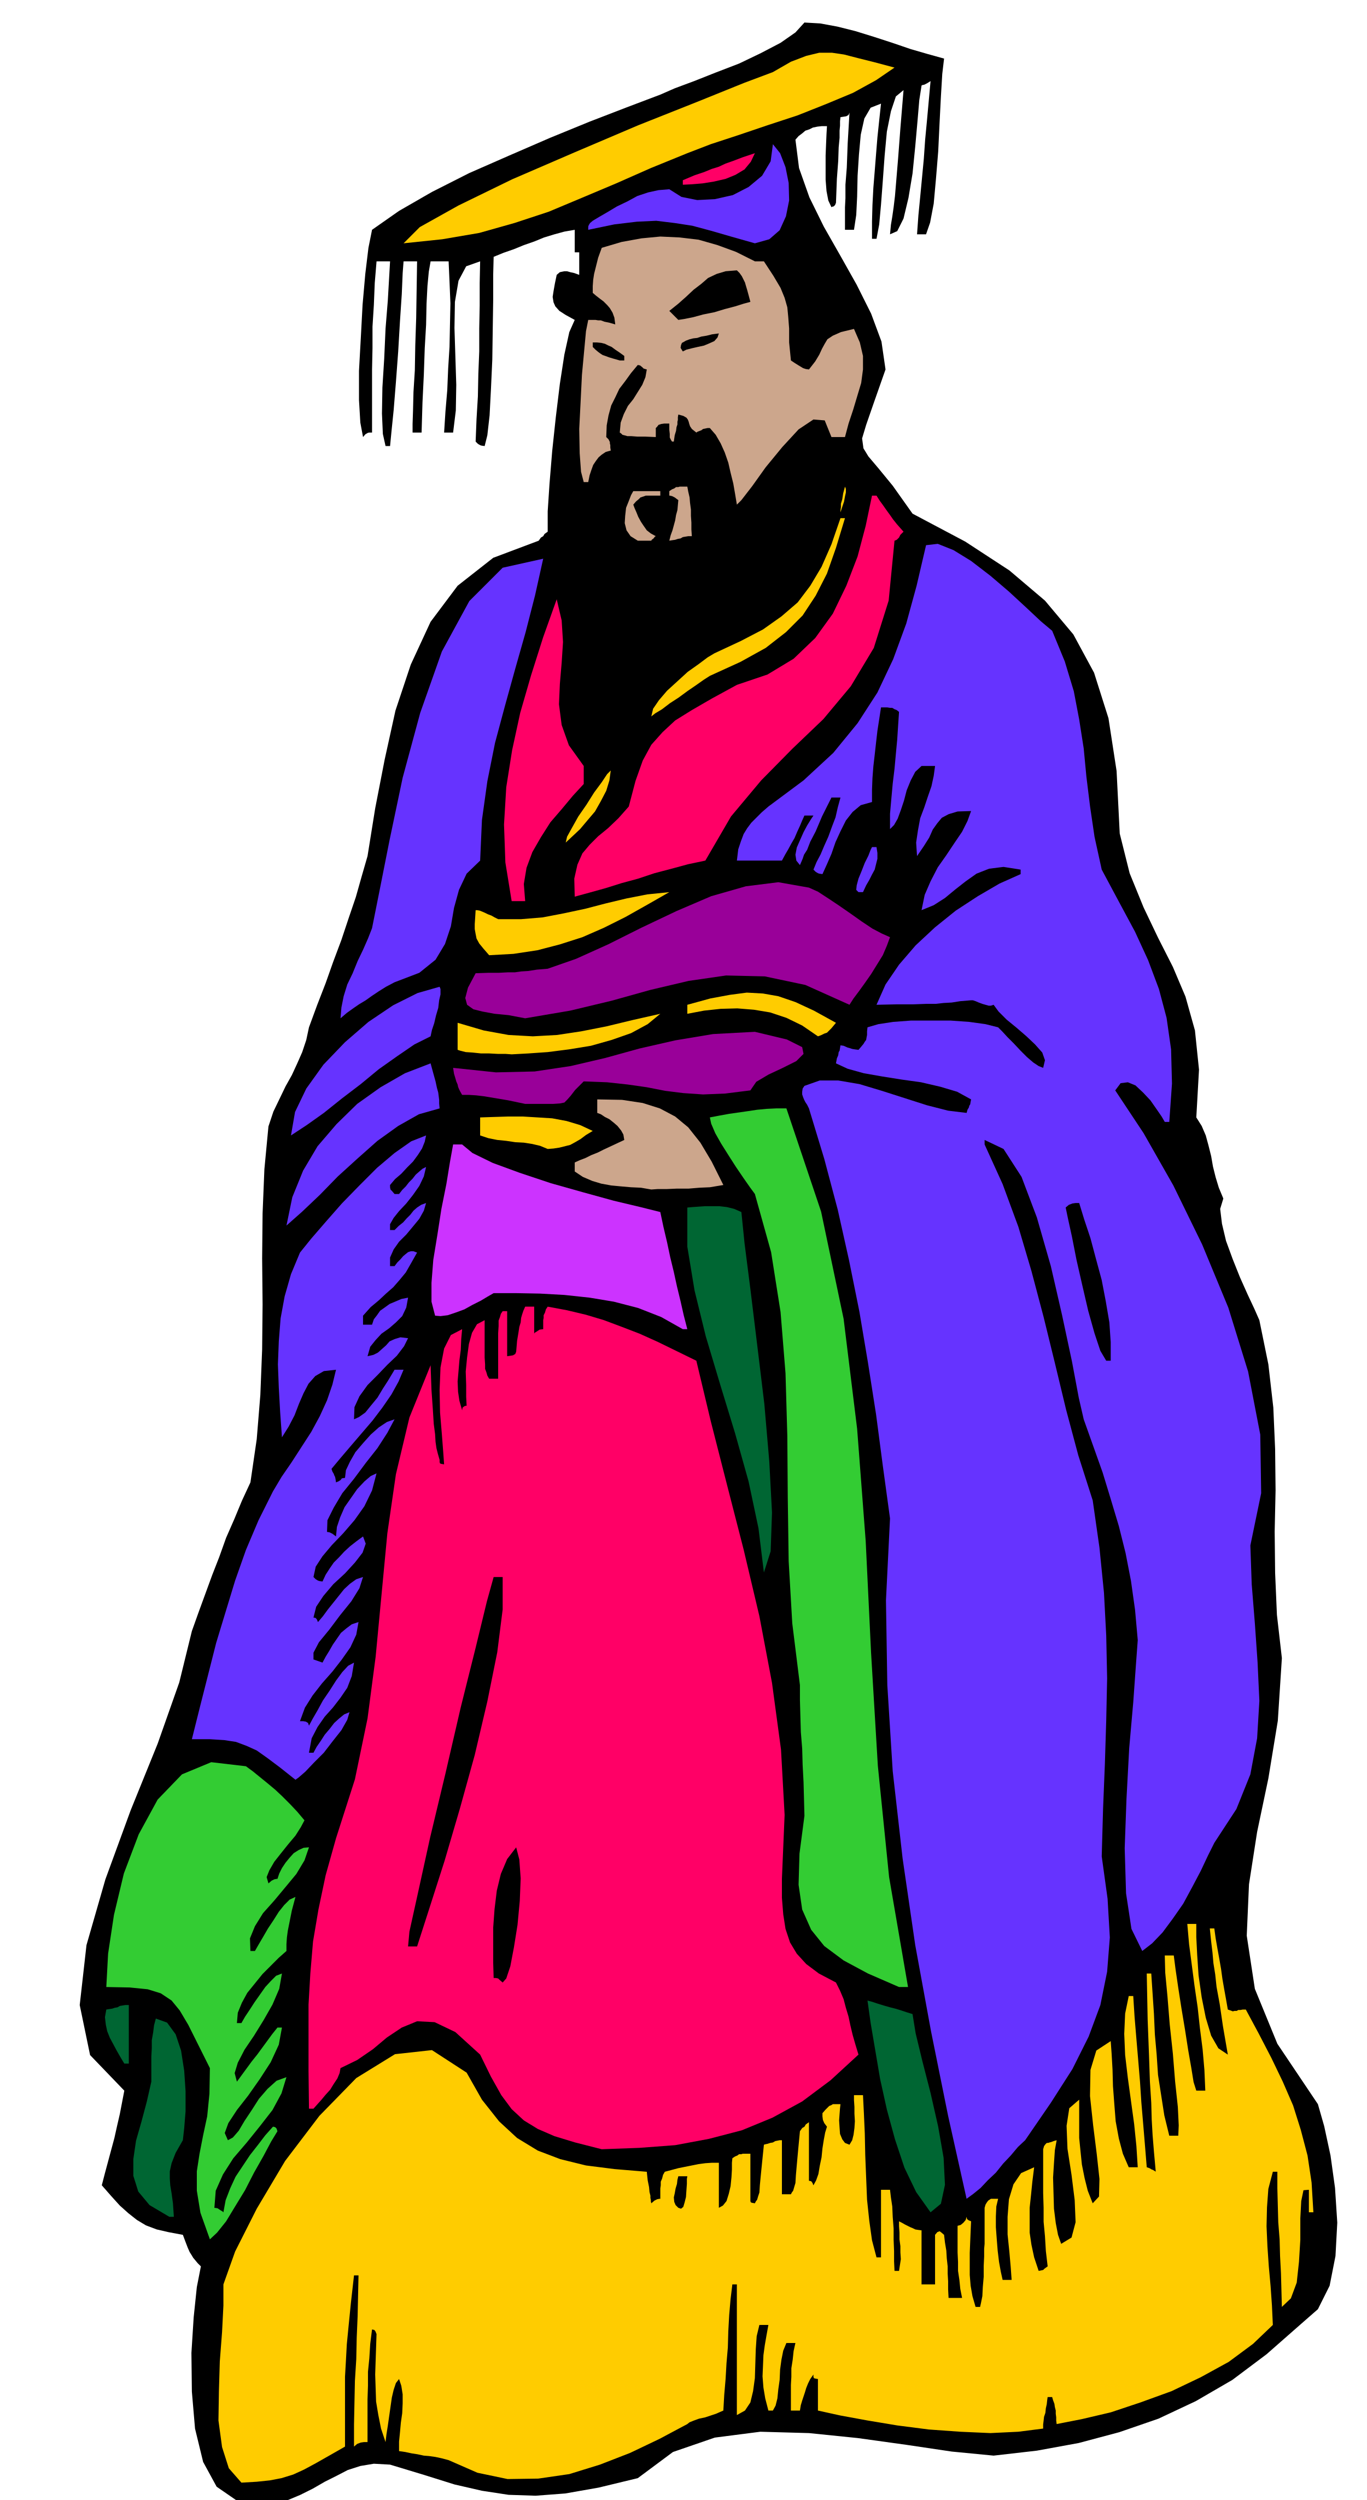
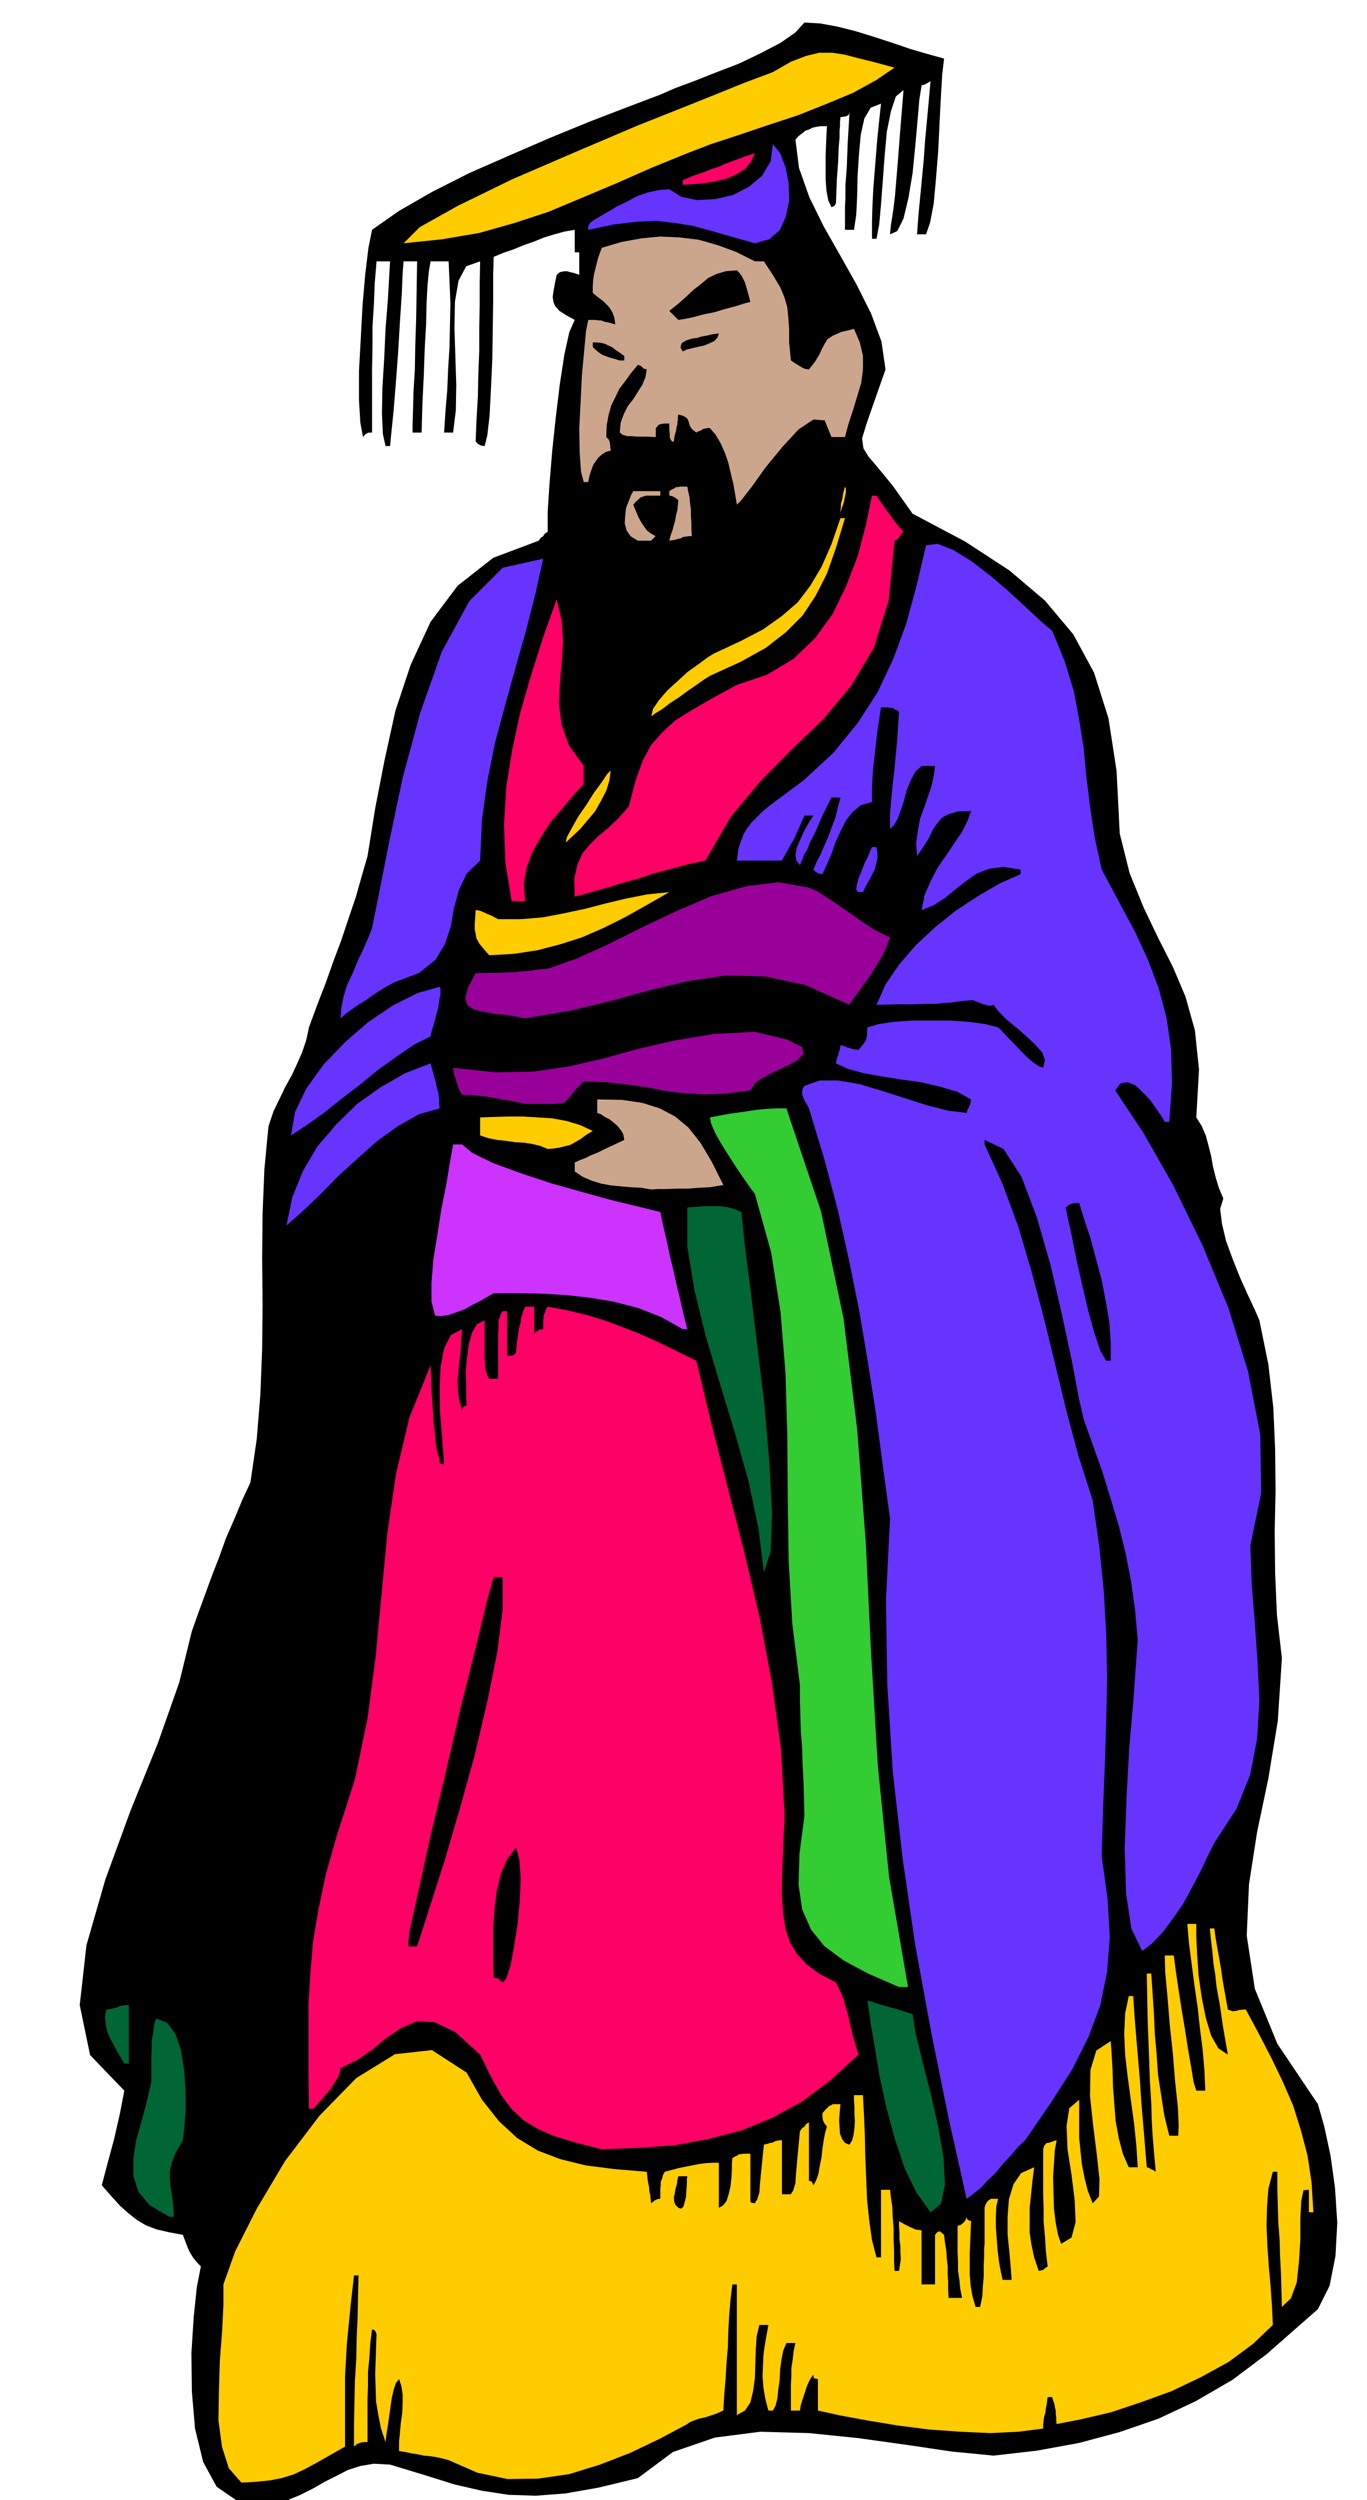
<svg xmlns="http://www.w3.org/2000/svg" fill-rule="evenodd" height="896.634" preserveAspectRatio="none" stroke-linecap="round" viewBox="0 0 3035 5549" width="490.455">
  <style>.brush1{fill:#000}.pen1{stroke:none}.brush2{fill:#fc0}.brush3{fill:#3c3}.brush4{fill:#063}.brush5{fill:#63f}.brush6{fill:#f06}.brush8{fill:#cca68c}.brush9{fill:#909}</style>
  <path class="pen1 brush1" d="m526 5550-45-31-30-55-18-74-7-82-1-86 5-79 7-67 9-46-7-7-5-6-5-6-3-5-5-8-4-9-5-13-6-16-32-6-26-6-24-9-20-12-19-15-19-17-19-21-21-24 7-27 7-26 7-26 7-26 6-27 6-26 5-26 5-26-76-79-23-111 15-133 42-146 56-153 60-148 48-136 28-114 15-42 15-41 15-41 16-41 15-42 18-41 17-41 19-41 14-96 8-98 4-101 1-100-1-102 1-100 4-98 9-95 11-33 14-29 13-27 14-25 12-26 11-25 9-27 6-28 18-49 19-49 17-48 18-48 16-48 16-47 13-46 13-45 17-106 21-108 24-109 34-102 44-95 60-80 79-62 101-38 5-7 5-3 3-5 7-5v-45l4-61 6-73 8-75 9-74 10-65 11-50 12-27-20-11-14-9-9-10-4-9-2-12 2-13 3-17 4-19 7-6 10-2h6l7 2 9 2 11 4v-50h-10v-50l-23 4-22 6-23 7-22 9-23 8-22 9-23 8-22 9-1 39v55l-1 65-1 69-3 66-3 58-5 44-6 24-7-1-3-1-5-3-5-5 2-50 3-50 1-50 2-50v-51l1-51v-50l1-48-31 11-17 32-8 47-1 58 2 63 2 63-1 57-6 49h-20l3-47 4-47 2-48 3-48 1-49 1-48-2-48-2-45h-40l-4 23-3 32-2 39-1 47-3 52-2 58-3 62-2 67h-20v-19l1-30 1-41 3-48 1-56 2-60 1-63 1-63h-30l-2 26-2 47-4 60-4 68-5 67-5 62-5 49-3 31h-10l-6-27-2-45 1-58 4-64 3-67 5-62 3-52 2-35h-30l-4 48-2 49-3 48v48l-1 47v140h-7l-3 1-5 3-5 6-6-32-3-50v-65l4-72 4-75 6-68 7-58 8-40 60-42 73-42 83-42 89-39 90-39 88-36 83-32 74-28 32-14 43-16 48-19 52-20 48-23 44-23 33-23 20-22 35 2 38 7 40 10 42 13 40 13 41 14 38 11 36 10-4 34-3 50-3 59-3 63-5 61-5 55-8 42-9 26h-20l3-42 4-41 4-42 4-42 3-43 4-42 4-44 4-44-8 5-6 3-5 1-1 1-5 32-4 47-5 56-6 60-9 54-11 46-14 28-16 7 2-21 3-18 3-21 3-25 3-36 4-48 5-66 7-85-17 14-11 33-9 45-5 54-4 55-4 53-4 44-6 32h-10v-38l1-37 2-38 3-37 3-38 3-37 4-38 4-37-23 9-14 24-8 36-4 44-3 47-1 46-2 41-5 33h-20v-50l1-20v-30l3-38 2-54 4-68-2 5-5 3-6 1-7 1-1 9v10l-1 11v16l-2 21-1 30-3 40-2 53-2 5-3 3-4 1-1 1-7-15-4-21-2-25v-54l1-25 1-23 1-17h-12l-9 1-10 2-8 4-9 3-7 6-8 6-7 8 8 63 23 65 32 65 37 65 36 64 32 64 23 62 9 62-26 74-17 49-9 30 3 22 11 18 22 26 32 39 44 62 117 62 98 64 79 67 63 75 46 85 32 101 18 117 7 139 22 88 31 76 32 67 33 65 28 66 21 75 9 87-6 106 12 19 9 21 6 22 6 24 4 23 6 24 7 23 10 24-7 23 4 33 9 38 15 41 16 40 17 38 15 32 11 25 20 98 11 96 4 92 1 92-2 91 1 92 4 93 11 96-9 139-21 128-25 119-18 116-5 114 18 118 50 122 90 134 14 49 14 65 10 72 5 77-4 74-13 66-26 52-40 35-74 65-76 57-81 47-83 39-87 30-90 24-93 17-96 11-93-9-101-15-108-15-108-11-108-3-101 13-93 32-78 58-87 21-74 13-66 5-60-2-59-9-61-14-67-21-76-23-36-2-30 5-28 9-25 13-26 13-26 15-28 14-31 13H526z" />
  <path class="pen1 brush2" d="m536 5510-28-32-15-47-8-59 1-64 2-67 5-65 3-59v-47l26-73 48-95 63-106 76-100 82-84 86-53 82-9 77 50 34 60 38 48 40 37 46 28 50 19 57 14 63 8 72 6 2 19 3 15 1 11 2 8v5l1 5v3l1 4 7-6 6-3 5-1h2v-23l1-7v-8l3-7 2-8 4-7 15-4 15-4 15-3 15-3 15-3 15-2 15-1h15v100l9-5 8-10 5-16 4-17 2-20 1-17v-15l1-10 6-4 5-2 4-3h5l3-1h17v105l1 3 3 1 6 1 2-4 3-4 2-7 3-9 1-16 2-21 3-30 4-39 3-1 5-1 6-2 6-1 5-3 5-1 5-1h5v120h20l2-4 3-4 2-7 3-10 1-17 2-23 3-33 4-42 5-7 5-3 3-5 7-5v130l5 1 3 4 1 3 1 2 6-11 5-14 3-18 4-19 2-20 3-19 3-16 4-13-6-8-3-7-1-8v-7l6-7 5-5 4-4 5-2 3-2h17l-1 9-1 13-1 14 1 16 1 14 5 12 6 8 10 4 6-10 3-12 2-15 1-15-1-17v-15l-1-15v-11h20l2 40 2 45 1 48 2 50 2 49 5 47 6 43 10 38h10v-150h20l2 17 3 20 1 23 2 26v25l1 25v23l1 21h10l2-13 2-13-1-15v-14l-2-15v-15l-1-14v-11l6 3 7 4 6 3 6 3 5 2 6 3 6 1 8 1v120h30v-110l5-6 5-2 3 2 7 6 2 17 3 18 1 17 2 18v16l1 17v18l1 19h30l-4-20-2-20-3-20v-20l-1-21v-59l7-2 6-5 5-6 2-7 1 5 4 3 3 1 2 1-1 22-1 24-1 24v49l2 24 4 23 7 24h10l2-9 3-15 1-20 2-23v-24l1-21v-17l1-11v-80l2-7 3-5 3-4 3-2 3-2h16l-4 17-1 22v24l2 27 2 25 3 25 4 22 4 18h20l-2-28-3-34-4-39v-39l3-39 10-33 17-25 29-13-4 32-3 30-3 28v55l4 27 6 28 10 30 5-1 5-1 3-3 7-5-4-34-2-33-3-32v-31l-1-33v-97l2-7 3-4 3-3h3l3-1 4-1 5-2 7-2-4 22-2 29-2 32 1 35 1 34 4 32 5 26 7 20 23-14 9-34-2-49-7-56-9-58-2-51 6-39 22-19v85l3 30 3 29 6 30 7 28 11 28 14-15 1-39-6-55-8-64-7-65 1-58 13-43 32-21 2 28 2 35 1 37 3 40 3 38 7 38 9 34 13 30h20l-3-47-5-49-7-51-7-51-6-51-2-47 2-45 8-39h10l3 47 4 48 4 47 4 48 3 46 4 47 4 48 4 49 6 2 5 3 3 1 3 2 2 1 1 1-4-44-3-37-2-35-1-37-3-47-2-59-3-79-2-102h10l3 45 3 45 2 45 4 45 3 45 7 45 7 45 11 45h20l1-23-2-41-6-56-5-62-7-65-5-62-5-53-1-38h20l4 31 6 41 7 45 8 48 7 45 7 40 5 31 6 19h20l-2-46-4-46-6-47-5-46-7-48-6-46-6-46-4-45h20v29l2 40 3 45 7 49 9 45 12 40 16 28 21 14-11-64-7-48-7-38-3-28-4-25-2-23-3-25-3-29h10l3 22 4 23 4 22 4 23 3 22 4 23 4 22 4 23 6 2 5 2 4-1h5l3-2h5l5-1h7l29 54 28 54 25 52 23 53 17 54 15 57 9 60 4 66h-10v-50l-12 1-5 24-2 38v48l-3 49-5 46-13 35-20 19-1-38-1-37-2-38-1-37-3-38-1-37-1-38v-37h-10l-10 38-3 41-1 42 2 45 3 44 4 44 3 43 2 43-44 42-54 40-62 34-65 31-69 25-66 22-64 15-56 11-1-8v-7l-1-8v-7l-2-8-1-7-3-8-2-7h-10l-1 7-1 9-2 9-1 10-3 9-1 9-1 8v9l-55 7-62 3-67-3-70-5-70-9-66-11-60-11-50-11v-70l-6-1-3-1-1-3v-5l-7 10-5 10-4 10-3 10-3 9-3 9-3 10-2 12h-20v-57l1-18v-19l3-19 2-19 4-18h-20l-7 17-4 20-3 22-1 23-3 21-2 20-4 16-6 11h-10l-7-27-4-24-2-25 1-23 1-24 3-22 4-23 4-22h-20l-6 25-2 29-1 32-1 32-4 29-6 25-12 18-18 10v-290h-10l-4 33-3 35-2 36-1 36-3 35-2 35-3 35-2 35-7 3-9 4-12 4-12 4-14 3-11 4-10 4-5 4-62 33-65 31-67 26-68 21-69 10-68 1-67-14-64-28-15-4-14-3-14-2-12-1-14-3-13-2-14-3-14-2v-21l2-20 2-22 3-21 1-22v-20l-3-19-5-15-7 9-5 15-4 17-3 21-3 21-3 21-3 19-2 17-10-30-6-30-5-30-1-30-1-30 1-30 1-30 1-30-1-2-1-3-3-4-5-1-4 32-2 32-3 30v31l-1 30v95h-8l-7 1-8 3-7 6v-49l1-49 1-48 3-48 1-48 2-47 1-46 1-45h-10l-7 62-5 50-4 41-2 37-2 35v155l-35 20-30 17-26 14-24 11-26 8-26 5-29 3-34 2z" />
-   <path class="pen1 brush3" d="m466 4970-21-59-8-49v-43l6-39 8-41 9-42 5-50 1-57-27-54-21-42-19-32-18-22-24-16-29-9-40-4-52-1 4-74 13-86 22-92 33-87 42-77 54-56 65-27 77 9 15 11 16 13 16 13 18 15 16 15 17 17 16 17 16 19-8 15-12 19-16 19-16 20-15 19-11 19-6 15 4 14 7-6 6-3 5-1h2l4-12 6-12 8-12 9-11 9-10 11-7 11-5 12-1-10 29-18 30-24 29-25 30-25 28-18 29-11 27 1 28h10l8-14 10-17 11-19 12-18 12-19 12-15 12-12 13-6-4 15-4 15-3 15-3 15-3 15-2 15-1 15v15l-17 15-18 18-18 18-17 21-17 21-12 22-9 22-2 23h10l8-14 10-15 11-17 12-17 12-17 12-13 12-12 13-5-6 34-15 35-20 35-21 34-21 31-15 29-7 23 5 19 11-15 11-15 11-15 12-15 11-15 11-15 11-15 12-15h10l-7 38-18 39-24 37-26 37-25 32-19 29-8 22 7 16 11-6 13-15 13-22 16-24 16-25 19-22 20-18 22-8-11 36-20 37-28 36-29 36-30 35-23 36-16 36-3 38 7 1 6 4 5 3 2 2 5-27 10-26 12-26 16-24 16-24 18-23 16-21 17-19h1l4 1 3 3 2 6-14 23-17 32-21 37-20 39-22 36-20 33-20 25-16 15z" />
  <path class="pen1 brush4" d="m376 4920-44-26-25-30-11-35v-37l6-41 12-42 12-45 10-44v-56l1-18v-18l3-17 2-16 4-15 25 9 19 26 12 36 7 45 3 45v45l-3 37-3 27-16 28-9 23-4 18v16l1 15 3 18 3 22 2 30h-10zm1690-10-32-45-26-54-21-63-18-66-15-68-11-65-10-59-7-50 11 3 12 4 13 4 14 4 12 3 13 4 12 4 13 4 7 43 15 62 18 70 17 75 12 69 3 60-9 42-23 19z" />
  <path class="pen1 brush1" d="m1506 4900-6-6-3-7-1-10 2-9 2-11 3-10 1-9 2-8h20l-1 6v11l-1 14-1 15-3 12-3 10-5 4-6-2z" />
  <path class="pen1 brush5" d="m2146 4880-41-184-38-188-35-191-28-192-22-194-12-191-3-188 9-182-16-117-15-114-18-115-19-113-23-114-25-112-30-113-34-112-4-8-4-6-3-6-2-5-2-6v-6l1-7 4-6 34-12h41l47 8 50 15 50 16 50 16 47 12 41 5 2-7 3-5 1-4 2-3 1-6 1-5-31-17-37-11-43-10-43-6-44-7-40-7-36-10-26-12 2-11 3-7 1-7 2-3 1-6 1-6 7 1 9 4 4 1 6 2 6 1 8 1 6-7 5-6 3-5 3-4 1-6 1-5v-8l1-9 24-7 33-5 40-3h87l42 3 36 5 28 7 9 9 12 13 14 14 15 16 14 14 14 12 12 8 10 4 4-17-6-17-16-18-19-18-22-19-22-18-18-18-11-15-6 2h-5l-7-2-7-2-8-3-7-3-6-2h-4l-24 2-19 3-18 1-18 2h-22l-27 1h-36l-46 1 20-45 30-44 37-43 43-40 46-37 49-32 48-28 47-21v-10l-38-6-32 4-28 11-24 17-23 18-23 19-25 16-27 11 7-34 13-30 16-31 19-27 18-27 17-25 12-24 8-22-30 1-20 6-15 8-10 12-10 14-8 18-12 19-15 22-2-30 4-27 5-27 9-24 8-24 8-23 5-23 3-22h-30l-14 13-10 19-9 22-6 23-7 21-7 19-8 14-9 9v-34l3-34 3-33 4-33 3-33 3-32 2-31 2-30-5-4-5-2-5-3h-5l-6-1h-14l-4 26-4 26-3 26-3 27-3 26-2 26-1 26v27l-25 7-18 15-15 19-12 24-11 24-9 26-10 23-10 22-7-1-3-1-5-3-5-5 7-17 9-17 8-19 9-20 8-22 8-21 5-22 6-22h-20l-21 42-14 33-12 23-7 18-7 11-3 9-3 7-3 7-8-10-2-13 3-16 7-16 8-18 8-15 8-13 6-9h-20l-5 11-5 12-6 13-6 14-7 12-7 13-7 12-7 13h-100l3-25 6-18 6-16 8-13 9-12 11-11 12-12 15-13 78-58 66-61 54-66 44-68 35-74 29-79 23-84 21-90 26-3 35 14 39 24 43 33 41 35 39 36 32 30 25 21 28 68 20 66 12 63 10 64 6 63 8 65 10 68 16 73 38 71 36 67 29 63 24 64 17 64 10 70 2 76-6 85h-10l-7-12-11-16-14-20-16-17-17-16-17-7-16 2-12 16 63 95 66 116 64 131 58 140 44 142 27 140 2 130-24 116 3 86 7 87 6 86 4 86-5 83-15 80-31 77-49 75-14 28-16 34-19 36-20 37-23 33-23 31-23 24-22 17-24-49-12-79-3-100 4-110 6-112 9-102 6-84 4-54-6-67-9-64-12-62-15-60-18-60-18-59-21-59-21-59-11-48-15-80-22-103-25-109-31-108-34-90-40-62-42-20v10l40 88 35 95 29 98 27 102 25 102 25 104 27 101 32 100 15 105 10 100 5 95 2 95-2 93-3 97-4 99-3 106 13 94 5 86-6 76-15 74-26 70-36 72-48 75-57 83-16 15-16 19-17 18-16 20-18 17-16 17-16 13-15 11z" />
  <path class="pen1 brush6" d="m1336 4770-59-15-46-14-37-16-31-19-27-25-23-31-23-41-24-49-55-50-46-22-39-2-34 14-33 22-31 26-35 24-37 18-2 11-5 12-8 12-8 13-10 11-10 12-9 10-8 9h-10l-1-83v-148l4-69 6-71 12-71 16-76 23-82 42-131 28-135 18-137 13-137 13-137 19-131 30-126 47-116 2 55 3 43 2 32 3 23 1 17 2 14 3 12 4 14v5l1 3 3 1 6 1-2-28-3-39-4-48-1-50 2-50 8-42 15-30 25-13-2 22-1 24-3 23-2 24-2 23 1 23 3 20 6 21 1-6 4-3 3-1h2l-1-20v-26l-1-30 3-31 4-30 7-25 11-19 17-9v83l1 15v10l3 8 2 7 4 7h20v-101l1-16v-12l3-8 2-7 4-6h10v100l7-1 6-1 5-3 2-5 2-24 3-18 2-13 3-10 1-10 2-7 3-9 4-9h20v60l1-2 5-3 6-4 8-1v-20l1-5v-6l3-6 2-7 4-6 43 8 42 10 40 12 40 15 39 15 40 18 41 20 45 22 32 134 36 141 37 144 35 148 28 148 20 148 8 145-6 142v42l3 37 5 32 10 30 15 25 21 23 28 21 38 20 9 18 8 19 5 19 6 20 4 19 5 21 6 21 7 23-62 57-63 47-66 36-68 28-73 19-75 14-80 6-83 3z" />
  <path class="pen1 brush4" d="m276 4580-9-15-8-14-8-15-7-13-6-15-3-14-2-17 3-17 6-1 7-1 6-2 6-1 5-3 6-1 6-1h8v130h-10z" />
  <path class="pen1 brush3" d="m1996 4410-69-30-54-29-43-32-29-36-20-45-8-55 2-69 11-84-1-38-1-37-2-38-1-36-3-37-1-35-1-36v-33l-17-137-8-138-2-140-1-138-4-139-11-136-21-133-36-129-11-15-14-20-17-25-16-25-17-27-13-23-9-21-3-14 21-4 22-4 21-3 21-3 20-3 21-2 21-1h23l77 229 50 238 30 244 19 249 12 249 15 250 25 247 42 244h-20z" />
  <path class="pen1 brush1" d="m1116 4400-7-6-3-3-5-1h-5l-1-34v-78l3-41 5-41 9-37 14-33 20-26 7 27 3 42-2 50-5 53-8 50-8 42-9 27-8 9zm-210-80 3-33 19-86 27-123 34-142 34-147 33-132 25-103 15-54h20v72l-12 95-22 109-28 119-33 119-34 116-33 103-28 87h-20z" />
-   <path class="pen1 brush5" d="m656 3950-34-27-28-21-24-17-22-10-24-9-26-4-32-2h-40l18-72 18-71 18-71 21-69 21-69 24-68 28-66 32-64 19-32 22-32 22-34 22-34 19-35 16-35 12-35 8-33-27 3-19 11-15 17-11 21-10 23-10 26-13 25-15 24-4-56-3-54-2-52 2-51 4-51 9-49 14-49 20-48 25-31 32-37 36-41 39-40 39-39 39-33 37-26 33-13-3 14-6 15-9 14-11 15-13 13-13 14-14 12-11 13v5l1 5 3 3 6 7h10l7-9 8-8 7-9 8-8 7-9 8-7 7-6 8-4-5 21-10 21-14 20-15 19-16 17-12 15-8 14v13h10l9-9 10-8 8-9 8-8 7-9 8-7 9-6 11-4-5 17-10 18-14 17-15 18-16 16-12 17-8 18v19h10l6-8 7-7 6-7 6-5 5-4 6-2h6l8 3-13 23-12 21-14 17-14 16-16 14-16 15-18 15-17 19v20h20l4-12 7-9 7-10 10-7 11-8 12-5 14-6 15-3-4 22-9 19-14 14-15 13-17 12-13 14-12 15-6 21 13-3 10-5 9-8 9-8 8-9 11-5 13-4 17 2-9 18-16 21-21 20-22 23-22 22-18 25-11 24-1 27 11-5 14-10 13-16 14-17 12-20 11-17 9-15 6-10h20l-11 26-16 29-20 29-22 29-24 28-24 28-23 27-20 24 2 6 3 5 1 3 2 4 1 5 1 7 5-2 5-3 3-4 7-1 2-17 9-19 12-21 17-20 17-19 18-16 18-12 17-6-16 30-22 34-26 33-26 35-26 32-19 32-14 28-1 26h1l5 1 6 3 8 6 2-21 7-21 10-23 14-20 14-20 16-17 14-12 13-6-10 38-17 35-22 31-25 29-25 26-21 25-15 23-5 23 5 5 5 3 3 1 7 1 7-15 9-14 9-13 12-12 11-12 13-12 14-11 15-11 6 16-7 20-17 22-22 24-26 24-22 26-16 24-6 24 5 1 3 4 1 3 1 2 11-13 11-15 12-15 12-15 12-15 13-12 14-10 15-5-8 25-18 29-25 31-24 32-23 28-12 23v15l20 7 7-13 8-13 8-14 9-13 9-13 12-10 12-9 15-5-5 28-13 28-19 27-21 27-23 26-21 27-17 27-11 30h7l6 1 5 3 2 6 8-15 11-19 12-22 15-22 14-22 14-19 13-14 13-7-5 30-10 26-15 22-17 22-18 20-16 23-13 25-6 32h10l7-13 9-13 9-14 11-13 10-13 11-10 11-9 12-5-5 17-13 23-19 24-20 26-22 22-19 20-15 13-7 5z" />
  <path class="pen1 brush4" d="m1696 3490-12-98-22-104-30-107-33-108-32-107-25-102-16-97v-87l11-1 14-1 15-1h31l17 2 16 4 16 7 7 69 13 102 15 123 16 132 11 128 6 113-3 86-15 47z" />
  <path class="pen1 brush1" d="m2456 3020-13-22-13-39-14-50-13-56-13-57-10-51-9-41-5-24 7-6 8-3 7-1h8l11 36 14 42 12 45 13 48 9 47 8 47 3 44v41h-10z" />
  <path class="pen1" style="fill:#c3f" d="m1516 2950-48-27-51-20-54-14-54-9-56-6-54-3-53-1h-50l-14 8-15 9-18 9-18 10-19 7-18 6-16 2-12-1-8-31v-42l4-51 9-55 9-58 11-55 8-49 7-39h20l23 19 45 22 60 22 69 23 71 20 69 19 59 14 44 11 7 33 8 34 7 33 8 33 7 32 8 33 7 31 8 31h-10z" />
  <path class="pen1 brush5" d="m636 2720 13-63 24-59 32-54 42-49 46-45 52-37 54-31 57-22 6 22 5 18 3 14 3 11 1 8 1 8v8l1 11-46 13-46 26-46 33-44 39-44 40-40 41-39 37-35 31z" />
  <path class="pen1 brush8" d="m1446 2640-23-4-22-1-23-2-21-2-22-4-20-6-21-9-18-12v-20l11-5 13-5 12-6 15-6 14-7 15-7 15-7 15-7-2-12-5-9-8-10-8-7-10-8-10-5-9-6-8-3v-30l55 1 46 7 38 12 34 18 29 24 27 34 25 42 26 52-12 2-18 3-23 1-24 2h-26l-23 1h-20l-14 1z" />
  <path class="pen1 brush2" d="m1216 2550-17-7-17-4-19-3-19-1-20-3-20-2-20-4-18-6v-40l30-1 32-1h33l33 2 32 2 32 6 30 9 28 13-15 9-12 9-12 7-11 6-12 3-12 3-13 2-13 1z" />
  <path class="pen1 brush5" d="m646 2520 9-52 25-52 38-53 48-50 52-45 55-37 54-27 49-14 2 5v12l-3 13-2 17-5 17-4 17-5 15-3 14-36 18-38 26-41 29-40 33-42 32-40 32-38 27-35 23z" />
  <path class="pen1 brush9" d="m1166 2450-19-4-19-4-18-3-18-3-18-3-17-2-16-1h-15l-4-7-3-6-2-5-1-5-3-7-2-7-3-10-2-13 95 10 86-2 80-12 77-18 76-21 79-18 84-14 93-5 71 17 34 17 3 15-16 16-30 15-32 15-27 16-13 19-56 7-49 2-44-3-40-5-41-8-42-6-46-5-52-2-19 19-10 13-8 9-6 6-10 2-15 1h-62z" />
-   <path class="pen1 brush2" d="m1136 2340-14-1h-17l-19-1h-18l-19-2-15-1-12-3-6-2v-60l58 17 55 10 54 3 54-3 53-8 56-11 58-14 62-14-28 23-37 20-43 15-46 13-49 8-47 6-43 3-37 2zm680-40-35-24-35-17-36-12-36-6-37-3-37 1-37 4-37 7v-20l51-14 43-8 38-5 36 2 34 6 38 13 41 19 49 27-5 6-5 6-5 5-5 5-6 2-6 3-5 2-3 1z" />
  <path class="pen1 brush9" d="m1166 2260-37-7-31-3-27-5-20-5-14-10-4-15 6-23 17-32 29-1h23l19-1h16l14-2 16-1 19-3 24-2 63-22 71-32 74-37 78-37 77-33 77-22 72-9 68 12 20 9 23 15 24 16 26 18 24 17 24 16 21 11 18 8-7 19-9 21-13 21-13 21-14 20-13 18-12 16-9 14-98-44-90-19-86-2-83 12-85 20-86 24-92 22-100 17z" />
  <path class="pen1 brush5" d="m756 2260 2-24 5-25 8-26 12-25 11-27 12-25 11-25 9-23 16-80 23-116 29-138 39-144 48-136 61-112 74-74 90-20-18 81-21 82-23 81-23 83-22 82-17 85-12 86-4 90-30 29-17 36-11 40-7 41-13 39-21 35-36 29-55 21-19 10-16 10-15 10-14 10-15 9-13 9-14 10-14 12z" />
  <path class="pen1 brush2" d="m1086 2120-13-15-9-11-6-11-2-10-2-11v-11l1-15 1-16h3l6 1 5 2 7 3 6 3 8 3 7 4 8 4h51l48-4 47-9 47-10 46-12 46-11 46-9 49-5-49 28-48 27-48 24-48 21-50 16-50 13-53 8-54 3z" />
  <path class="pen1 brush6" d="m1136 2000-14-86-3-84 5-83 13-82 18-83 24-83 27-85 30-84 11 47 3 48-3 46-4 47-2 45 6 46 16 45 33 46v40l-24 26-25 30-25 29-21 33-19 33-13 35-6 36 3 38h-30zm140-10-1-40 7-31 11-25 16-19 19-19 22-18 23-22 23-26 15-57 16-45 19-35 25-28 28-26 37-23 45-26 55-30 68-23 58-35 48-46 39-54 30-62 25-65 18-68 14-67h10l7 11 8 11 7 10 8 11 7 10 8 10 7 8 8 9-7 7-3 6-5 5-5 2-13 133-33 105-51 85-61 73-69 66-69 70-67 80-57 98-38 8-37 10-38 10-36 12-37 10-35 11-36 10-33 9z" />
  <path class="pen1 brush5" d="m1906 1980-5-5 1-10 4-15 7-17 7-18 8-16 5-13 3-6h10l2 13v13l-3 12-3 12-6 11-6 12-7 12-7 15h-10z" />
  <path class="pen1 brush2" d="m1256 1870 3-13 11-20 14-25 18-26 17-27 17-23 12-18 8-8-3 22-7 23-12 23-13 23-17 20-16 19-17 16-15 14zm190-280 4-17 13-19 18-21 23-21 23-21 24-17 20-15 15-9 58-27 50-26 41-29 36-31 28-37 25-42 22-50 20-58h10l-20 66-20 57-25 49-29 44-37 37-45 35-56 31-68 31-14 9-17 12-19 13-19 14-20 13-17 13-15 9-9 7z" />
  <path class="pen1 brush8" d="m1416 1200-16-10-9-13-4-16 1-16 2-18 6-15 5-13 5-9h60v10h-32l-6 2-6 2-4 4-6 5-6 7 3 8 4 9 4 10 6 11 6 9 7 10 9 7 11 6-2 1-3 4-4 3-1 2h-30zm70 0 3-12 4-11 3-11 3-11 2-12 3-11 1-11 1-11-8-6-6-3-5-1h-1v-10l6-4 5-2 4-3h5l3-1h17l2 11 3 13 1 12 2 15v14l1 15v15l1 15h-8l-6 1-6 1-5 3-6 1-6 2-7 1-6 1z" />
  <path class="pen1 brush2" d="M1866 1140v-7l1-8v-7l3-10 2-13 4-15 2 5v8l-2 9-2 11-3 9-3 9-2 6v3z" />
  <path class="pen1 brush8" d="m1636 1120-4-24-4-23-6-24-5-22-8-23-9-20-11-19-13-15h-5l-5 1-5 1-4 3-8 3-3 2-10-8-4-6-2-6-1-4-2-5-3-4-7-4-11-3-1 6v6l-1 4v6l-2 6-1 8-3 10-2 14h-4l-2-3-3-6v-8l-1-9v-14h-11l-7 1-6 2-3 4-3 3v20l-24-1h-17l-13-1h-9l-7-2-4-1-3-3-3-2 2-22 7-19 9-18 12-15 10-16 10-16 7-17 3-17-7-2-3-3-5-4-5-1-15 18-13 18-13 17-9 19-9 18-6 22-4 22-1 26 5 5 3 6v3l1 4v5l1 7-11 3-9 6-7 6-6 8-6 9-4 11-4 12-3 15h-10l-6-23-3-41-1-54 3-59 3-61 5-54 4-43 5-25h16l6 1h6l8 3 10 2 14 4-2-15-4-11-6-10-6-7-8-8-8-6-9-7-7-6v-15l1-14 2-13 3-12 3-12 3-12 4-11 4-11 44-13 44-8 42-4 43 2 42 5 42 12 41 15 42 21h20l21 32 16 27 9 22 6 21 2 21 2 26v31l4 40 9 6 8 5 5 3 5 3 6 2 7 1 14-18 9-15 6-13 6-11 6-10 12-8 18-8 29-7 13 30 7 30v30l-4 30-9 30-9 30-10 30-8 30h-30l-15-37-25-2-33 22-36 39-37 45-30 42-24 31-10 10z" />
  <path class="pen1 brush1" d="m1376 800-14-4-10-3-8-3-6-2-6-4-4-3-6-5-6-6v-10h9l10 1 8 2 8 4 7 3 8 6 9 6 11 8v10h-10zm140-20-5-8 1-6 2-5 2-1 7-4 8-3 8-2 9-1 9-3 12-2 12-3 15-2-3 9-7 8-11 5-12 5-14 3-13 3-12 3-8 4zm-10-70-2-2-5-5-6-6-7-7 20-16 18-16 16-15 17-13 15-13 19-9 20-6 25-2 6 6 5 7 3 6 4 8 2 7 3 10 3 11 4 15-15 4-19 6-23 6-23 7-25 5-22 6-20 4-13 2z" />
  <path class="pen1 brush5" d="m1676 540-53-15-45-13-41-11-39-6-41-5-43 2-50 6-58 12v-7l1-3 3-5 6-5 15-9 19-11 20-12 23-11 22-12 24-8 23-5 24-2 27 17 35 7 39-2 40-9 35-18 30-25 19-32 5-38 16 20 12 31 7 35 1 39-7 35-14 31-23 20-32 9z" />
  <path class="pen1 brush2" d="m896 540 36-36 86-48 119-58 139-60 141-60 131-52 104-42 64-24 40-23 34-13 29-7h28l27 4 31 8 36 9 45 12-41 28-51 28-60 25-63 25-67 22-65 22-61 20-52 20-81 33-77 34-76 32-74 31-76 25-78 22-82 14-86 9z" />
  <path class="pen1 brush6" d="M1516 410v-10l26-11 21-7 17-7 16-5 15-7 17-6 21-8 27-9-9 19-14 17-20 12-22 9-26 6-25 4-24 2-20 1z" />
</svg>